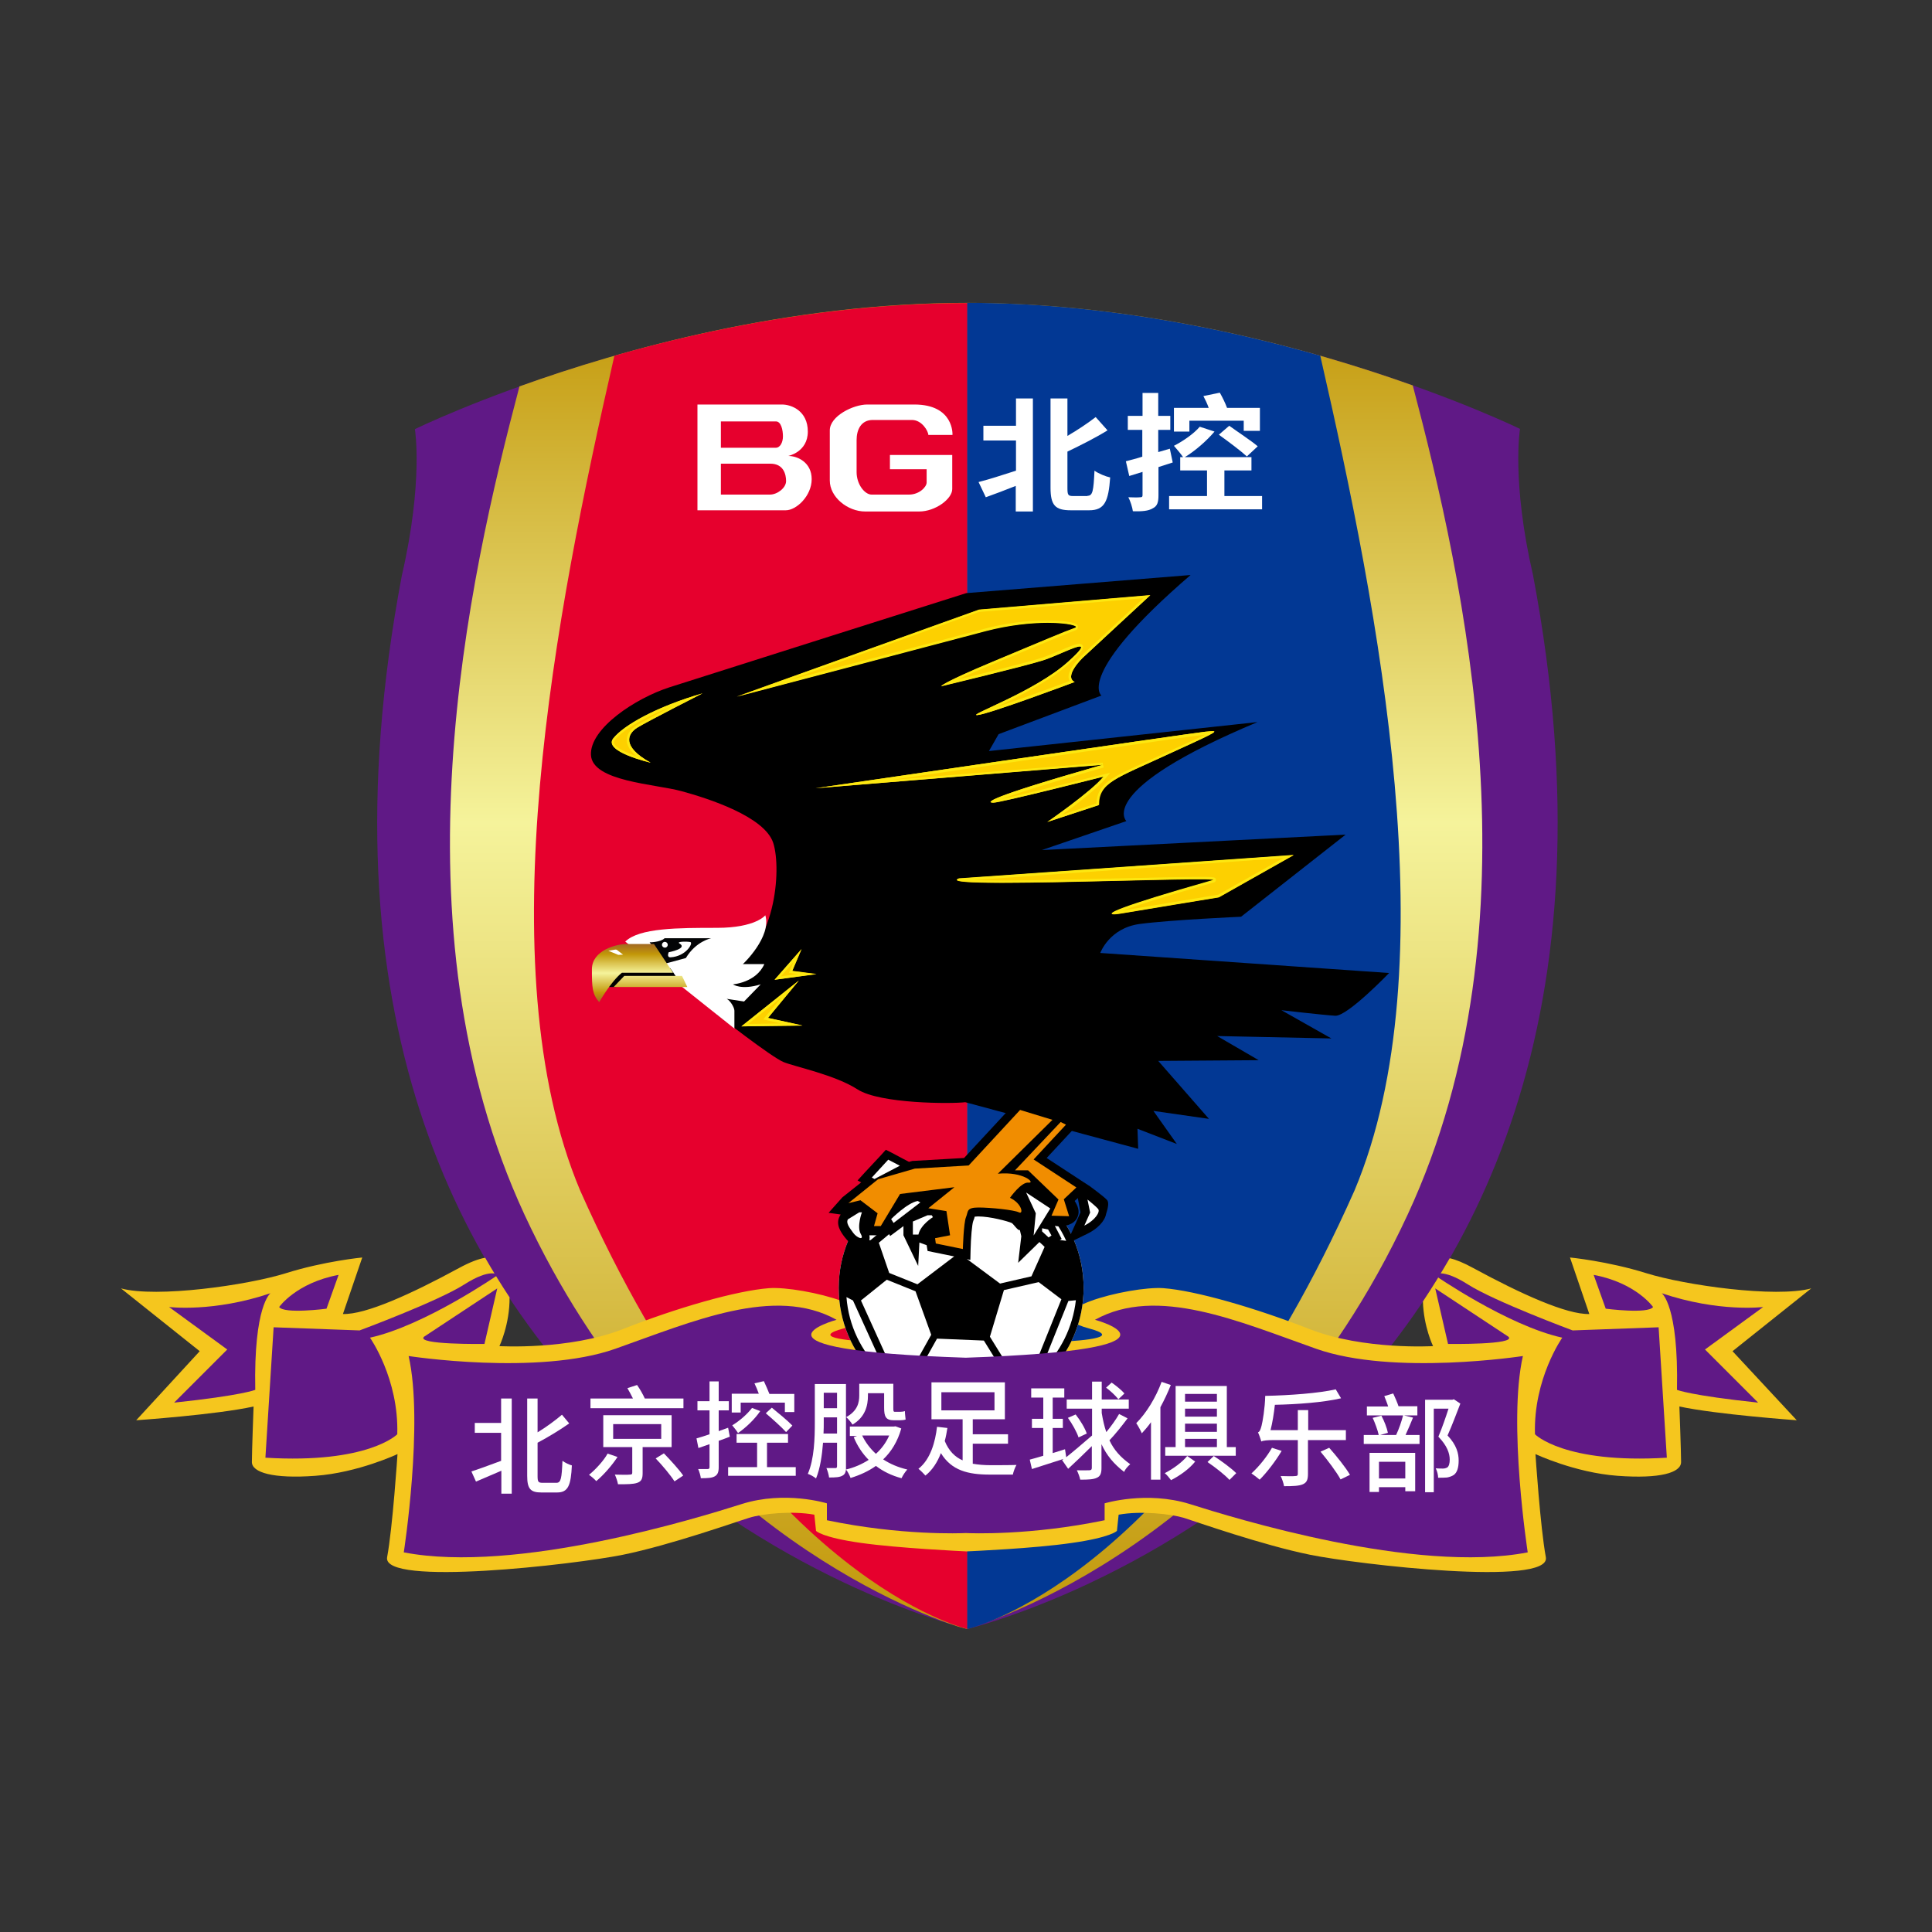
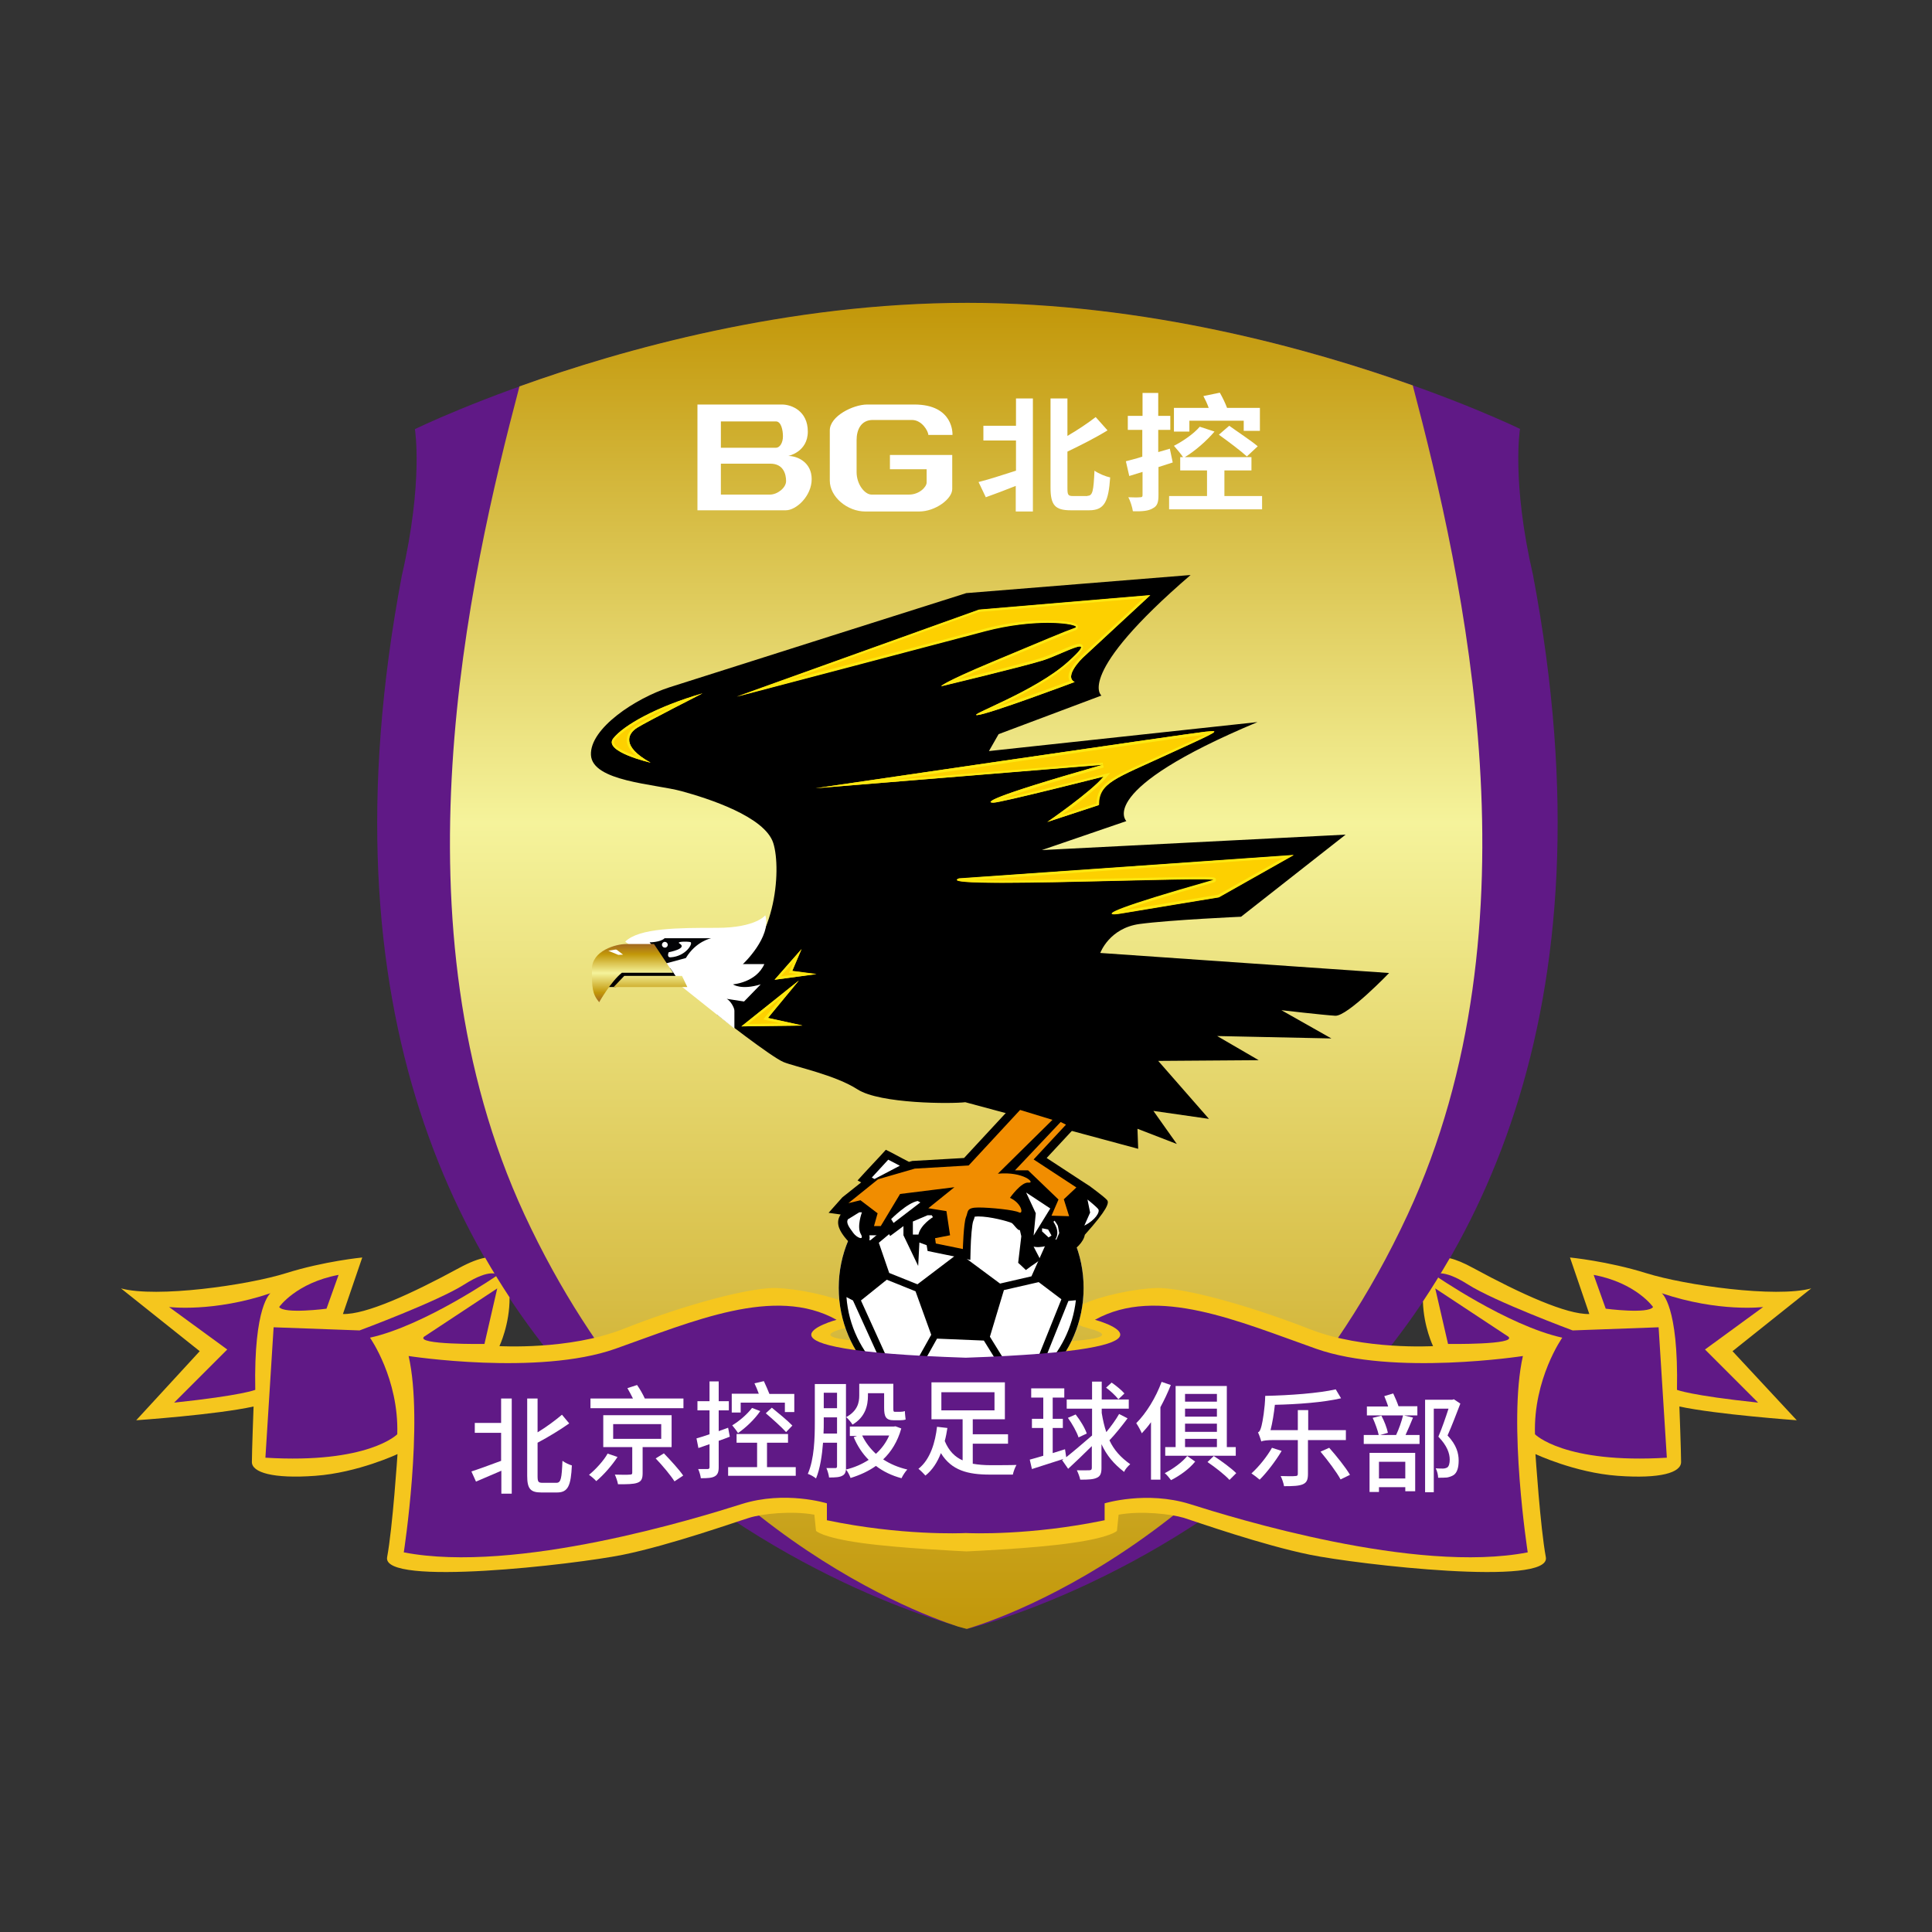
<svg xmlns="http://www.w3.org/2000/svg" version="1.1" x="0px" y="0px" viewBox="0 0 800 800" style="enable-background:new 0 0 800 800;" xml:space="preserve">
  <rect x="0" y="0" width="800" height="800" fill="#333333" stroke="none" />
  <style type="text/css">
	.st0{fill:#601986;}
	.st1{fill:url(#SVGID_1_);}
	.st2{fill:#E6002D;}
	.st3{fill:#023894;}
	.st4{fill:#FDD000;}
	.st5{fill:#FDE811;}
	.st6{fill:#FFFFFF;}
	.st7{fill:#030406;}
	.st8{fill:url(#SVGID_2_);}
	.st9{fill:#F5C61E;}
	.st10{fill:#F18D00;}
</style>
  <g>
    <g>
      <path class="st0" d="M634.8,238.2c-9-39-5.4-60.6-5.4-60.6S523,125.5,400.6,125.5s-228.8,52.2-228.8,52.2s3.6,21.6-5.4,60.6    C97.4,602.4,400.6,674.5,400.6,674.5S703.7,602.4,634.8,238.2z" />
      <linearGradient id="SVGID_1_" gradientUnits="userSpaceOnUse" x1="400.062" y1="674.505" x2="400.062" y2="125.495">
        <stop offset="0" style="stop-color:#C29709" />
        <stop offset="0.608" style="stop-color:#F5F39B" />
        <stop offset="1" style="stop-color:#C29709" />
      </linearGradient>
      <path class="st1" d="M217.2,503C275.6,628.7,376.7,667,396.6,673.5c1.9,0.5,3.2,0.9,3.7,1c5.6-1.6,119.3-35.1,182.6-171.6    c55.7-120,23.2-263.2,2.1-343.3c-42.3-15.1-110.5-34.2-184.4-34.2c-74.6,0-143.3,19.4-185.5,34.6    C193.9,240.2,161.6,383.1,217.2,503z" />
      <g>
-         <path class="st2" d="M254.4,147.3l-0.2,0.9c-24,104.9-53,251.8-14,344.7c69,155.2,153.1,179.7,159.9,181.5     c0.3,0.1,0.5,0.1,0.5,0.1V125.5C346,125.5,294.6,135.8,254.4,147.3z" />
-         <path class="st3" d="M560.9,492.9c39-92.9,10-239.8-14-344.7l-0.2-0.9c-40.2-11.5-91.6-21.9-146.2-21.9v549.1c0,0,0.2,0,0.5-0.1     C407.9,672.7,492,648.1,560.9,492.9z" />
-       </g>
+         </g>
    </g>
    <path d="M493,238.1l-92.9,7.5c0,0-108.9,34.5-122.9,39c-14,4.5-33,17-32.5,28c0.5,11,26.5,12,37.5,15s34.5,10.5,38,21.5   c3.5,11,1,44-19,53l-4.3,18c0,0,22.6,17.7,27.6,19.7c5,2,21.3,5.3,30.6,11.3c9.3,6,39,6,44.6,5.3l71.6,19.3l-0.3-8.3l16.3,6.3   l-9.7-13.7l23,3.3l-21-24l41.6-0.3L504,429l47.3,1l-20.7-11.7c0,0,17.3,2,22.3,2.3s22.3-17.7,22.3-17.7l-119.6-8.3   c0,0,3.7-10.3,16.3-12c12.7-1.7,42-3,42-3l43.3-34L431.4,352l35-12c0,0-13.3-12.7,54.3-41l-111.2,12l4-7l42.6-16   C456,288.1,445,279.4,493,238.1z" />
    <g>
      <g>
        <path class="st4" d="M290.9,287.1c0,0-23,11.7-27,14.2c-4,2.5-6.7,7.7,5.5,14.5c0,0-19.7-4.5-15.5-10     C258.2,300.3,271.9,292.6,290.9,287.1z" />
        <path class="st5" d="M278.4,292.4c-6.3,3.3-13,6.8-15,8.1c-2.5,1.6-3.9,3.7-3.9,6c0.1,2.2,1.4,4.4,4,6.6     c-4.3-1.5-8.5-3.4-9.2-5.3c-0.1-0.3-0.2-0.8,0.3-1.4C258.5,301.6,268.2,296.4,278.4,292.4 M290.9,287.1     c-19,5.5-32.7,13.2-37,18.7c-4.2,5.5,15.5,10,15.5,10c-12.2-6.7-9.5-12-5.5-14.5C267.9,298.8,290.9,287.1,290.9,287.1     L290.9,287.1z" />
      </g>
      <g>
        <path class="st4" d="M305.1,288.4l100.3-36l70.9-6l-28,26c0,0-8,7.7-3.3,10c0,0-35.6,13.3-40.3,13.7c-4.7,0.3,23.9-9.7,37.6-22.1     c13.7-12.4-2.2-3.2-10.5-0.6s-42.1,10.7-42.1,10.7s0.3-1.3,21.3-10.1s29.7-12.5,34-14c4.2-1.5-14.5-4.7-37,1.2     S305.1,288.4,305.1,288.4z" />
        <path class="st5" d="M473.5,247.7l-25.9,24c-0.6,0.6-5.6,5.5-5.1,9c0.1,0.4,0.2,0.9,0.5,1.3c-7.6,2.8-21.7,8-30.7,10.9     c8.5-4,22.3-10.7,30.5-18.2c5.7-5.2,5.9-6.3,5.6-7.2c-0.1-0.3-0.4-0.9-1.5-0.9c-1.4,0-4,1.1-8.2,2.9c-2.6,1.1-5.2,2.2-7.4,2.9     c-5.8,1.9-24.4,6.5-34.8,9c3.1-1.5,7.8-3.5,14.7-6.4c5.2-2.2,9.7-4,13.5-5.6c11.5-4.8,17.3-7.2,20.4-8.3c1.3-0.5,1.3-1.3,1.3-1.6     c-0.1-0.8-0.9-1.5-4.1-2c-2.3-0.4-5.4-0.6-8.7-0.6c-8.3,0-17.6,1.2-26.1,3.5c-14.8,4-55.4,14.6-81,21.3l78.8-28.3L473.5,247.7      M476.3,246.5l-70.9,6l-100.3,36c0,0,80.4-21.1,102.9-27.1c9.9-2.6,19-3.5,25.8-3.5c8.7,0,13.5,1.4,11.2,2.2     c-4.2,1.5-13,5.2-34,14s-21.3,10.1-21.3,10.1s33.8-8.1,42.1-10.7c5.1-1.6,13.1-5.8,15.3-5.8c1.4,0,0.5,1.6-4.8,6.3     c-13.4,12.2-41.3,22.1-37.8,22.1c0.1,0,0.1,0,0.2,0c4.7-0.3,40.3-13.7,40.3-13.7c-4.7-2.3,3.3-10,3.3-10L476.3,246.5L476.3,246.5     z" />
      </g>
      <g>
        <path class="st4" d="M337.7,326.4c0,0,154.6-22.7,161.3-23.4c6.7-0.7,6.3-0.7-15.3,9.3c-21.6,10-28.6,11.7-28.6,21l-21.3,7     c0,0,18.3-12.6,23.3-18.8c0,0-42.6,10.8-45.6,10.8s-3.7-1.7,45.3-15.7L337.7,326.4z" />
        <path class="st5" d="M499.2,304.1c-2.5,1.3-6.7,3.2-12.3,5.7l-3.7,1.7c-3,1.4-5.7,2.6-8.1,3.7c-14.9,6.7-20.8,9.4-21.1,17.5     l-14.3,4.7c5.9-4.2,14.8-11,18.1-15.1l1.9-2.3l-2.9,0.7c-14,3.5-34.1,8.5-42.1,10.2c4.9-1.9,16.3-5.7,42.3-13.1l-0.4-2l-87.9,7.2     c45.5-6.7,125.6-18.4,130.4-18.8L499.2,304.1C499.2,304.1,499.2,304.1,499.2,304.1 M502.1,302.8c-0.7,0-1.7,0.1-3.1,0.2     c-6.7,0.7-161.3,23.4-161.3,23.4l118.9-9.7c-49,14-48.3,15.7-45.3,15.7s45.6-10.8,45.6-10.8c-5,6.2-23.3,18.8-23.3,18.8l21.3-7     c0-9.3,7-11,28.6-21C500.9,304.5,504.6,302.8,502.1,302.8L502.1,302.8z" />
      </g>
      <g>
        <path class="st4" d="M397.1,363.8l138.6-9.7l-31,17.5c0,0-34.7,5.7-40.5,6.7c-5.7,1-12.2,0.5,38-13.7     C508.2,362.5,384.6,368.3,397.1,363.8z" />
        <path class="st5" d="M531.4,355.3l-27,15.2c-2.6,0.4-32.8,5.4-39.7,6.6c4.5-1.7,14.7-5.1,37.9-11.7c1-0.3,0.9-1.1,0.9-1.2     c-0.2-1-0.6-1.1-7-1.1c-6.9,0-18.6,0.3-32.1,0.6c-16.7,0.4-35.7,0.9-49.3,0.9c-5.4,0-9.3-0.1-11.9-0.2L531.4,355.3 M535.7,354     l-138.6,9.7c-3.7,1.3,4.6,1.8,17.9,1.8c24.5,0,66-1.5,81.4-1.5c4.5,0,6.8,0.1,5.8,0.4c-40.8,11.6-44.2,14.1-40.9,14.1     c0.8,0,1.9-0.1,2.9-0.3c5.7-1,40.5-6.7,40.5-6.7L535.7,354L535.7,354z" />
      </g>
      <g>
        <polygon class="st4" points="331.9,393 328.1,402 338.1,403.3 320.8,405.7    " />
        <path class="st5" d="M328.6,398.3l-1.4,3.3l-0.5,1.2l1.3,0.2l2.6,0.3l-7.3,1L328.6,398.3 M331.9,393l-11.2,12.7l17.3-2.3l-10-1.3     L331.9,393L331.9,393z" />
      </g>
      <g>
        <polygon class="st4" points="330.8,406 307,425 332.3,424.6 318,421.5    " />
        <path class="st5" d="M323.8,412.8l-6.7,8l-1,1.3l1.6,0.4l5.9,1.3l-13.8,0.2L323.8,412.8 M330.8,406L307,425l25.3-0.3l-14.3-3.2     L330.8,406L330.8,406z" />
      </g>
    </g>
    <g>
      <path class="st6" d="M316.9,379c0,0-4,5.2-20,5.2c-16,0-32.2,0-38,5.7l45.2,36c0,0,0-6.1,0-7.4s-1.7-4.2-3.2-4.9l7.2,1.1l6.9-7.1    c-8.1,2.5-11.5,0-11.5,0s9.6-0.7,13-8.4h-8.9C307.6,399.3,319.6,387.9,316.9,379z" />
      <path class="st7" d="M275.2,388.5c-1.7,1.7-6.2,1.7-6.2,1.7l6.9,8.7l8.1-2.2c4.2-7,10.5-8.2,10.5-8.2H275.2z M275.3,392.4    c-0.6,0-1.2-0.5-1.2-1.2c0-0.6,0.5-1.2,1.2-1.2c0.6,0,1.2,0.5,1.2,1.2C276.5,391.9,276,392.4,275.3,392.4z M277.7,396.4    c-1.8,0.1-0.8-2.1-0.8-2.1s8-1.5,4.5-3.6c-1.6-0.9,3.2-0.9,4.5-0.6C287.1,390.5,284.1,396,277.7,396.4z" />
    </g>
    <g>
      <g>
        <polygon points="278.8,402.7 280.4,405.1 258.7,405.1 255.1,408.7 249.7,408.7 257.5,400.9 277.5,400.9    " />
        <linearGradient id="SVGID_2_" gradientUnits="userSpaceOnUse" x1="264.855" y1="414.988" x2="264.855" y2="390.882">
          <stop offset="0" style="stop-color:#A26823" />
          <stop offset="0.163" style="stop-color:#C29709" />
          <stop offset="0.5" style="stop-color:#F5F39B" />
          <stop offset="0.826" style="stop-color:#C29709" />
          <stop offset="1" style="stop-color:#A26823" />
        </linearGradient>
        <path class="st8" d="M270.8,390.9l7.9,11.9h-21.2c-4.6,3.7-9.4,12.2-9.4,12.2c-2.9-3.5-3-6-3-13.7c0-7.7,10-10.4,14.2-10.4H270.8     z M254.1,408.7h30.5l-2.2-4.6h-23.9L254.1,408.7z" />
      </g>
      <path class="st6" d="M251.9,393.7l2.9-0.5c0.2,0,0.4,0,0.6,0.1l2.6,2l-1.9,0.1c-0.1,0-0.2,0-0.3-0.1L251.9,393.7z" />
    </g>
    <path class="st9" d="M717.4,559.5l32.6-26c-14.7,4-52.3-1.3-68.3-6.3c-16-5-31.6-6.5-31.6-6.5l8,23.4c-9.3,0.3-28.3-8.3-48-19   c-4-2.2-7.2-3.5-9.8-4.1c-3.6,6.2-7.3,12.2-11.1,17.9c0.3,10.5,4.2,18.5,4.2,18.5s-28.7,1.7-51-7c-22.2-8.7-47.2-16-60.7-17   c-13.5-1-56.7,9.7-30.7,16.7c25.4,6.8-47.6,6.2-50.8,6.2v0c0,0,0,0-0.1,0c0,0-0.1,0-0.1,0v0c-3.3,0-76.2,0.7-50.8-6.2   c26-7-17.2-17.7-30.7-16.7c-13.5,1-38.5,8.2-60.7,17c-22.2,8.7-51,7-51,7s4.3-9,4.2-20.2c-3.5-5.3-6.9-10.8-10.1-16.4   c-2.8,0.5-6.3,1.8-10.9,4.3c-19.7,10.7-38.6,19.3-48,19l8-23.4c0,0-15.7,1.5-31.6,6.5c-16,5-53.6,10.3-68.3,6.3l32.6,26l-26.3,28.6   c0,0,33.3-2.3,48.6-5.7c0,0-0.7,18.7-0.7,23c0,4.3,8.7,7,26.3,5.7c17.7-1.3,34-9,34-9s-2,30.4-4.3,42.7c-2.3,12.3,77.9,3,97.6-1   c19.7-4,47-13.7,52.3-15.3c5.3-1.7,17.7-3,27-1.3l0.7,6.7c0,0,2.3,2.7,18.7,5c15.7,2.2,41.6,3.4,43.5,3.5v0c0,0,0,0,0.1,0   c0,0,0.1,0,0.1,0v0c1.9-0.1,27.8-1.2,43.5-3.5c16.3-2.3,18.7-5,18.7-5l0.7-6.7c9.3-1.7,21.6-0.3,27,1.3   c5.3,1.7,32.6,11.3,52.3,15.3c19.7,4,99.9,13.3,97.6,1c-2.3-12.3-4.3-42.7-4.3-42.7s16.3,7.7,34,9c17.7,1.3,26.3-1.3,26.3-5.7   c0-4.3-0.7-23-0.7-23c15.3,3.3,48.6,5.7,48.6,5.7L717.4,559.5z" />
    <g>
      <circle class="st6" cx="398" cy="533.3" r="50.7" />
      <path d="M398,482.6c-28,0-50.7,22.7-50.7,50.7c0,28,22.7,50.7,50.7,50.7s50.7-22.7,50.7-50.7C448.7,505.3,426,482.6,398,482.6z     M441.5,513.8l-4.7-0.6l-15.9-15.9l-3.9-7.8C427.9,494.3,436.6,503,441.5,513.8z M418,566.6l-8.1-13.1l5.8-19.3l14.4-3.3l9.4,7.1    l-10.6,26.4L418,566.6z M367.9,563.6l-11.4-25.1l10.7-8.6l11.9,4.8l6.5,18l-7.1,12.7L367.9,563.6z M379.9,531.8l-11.7-4.7    l-4.3-12.5l21.3-17.8l13.9,4.6l-3,18.1L379.9,531.8z M402,502.1l16.2-3.2l15.3,15.3l-6.4,14.3l-13,3L399,520.3L402,502.1z     M390.9,486.1l-6.4,7.4l-24,20l-6.2,0.7C360.7,499.5,374.4,488.6,390.9,486.1z M350.5,537.1l2.7,1.4l12.1,26.6l-0.6,2.3    C356.7,559.6,351.4,549,350.5,537.1z M385.1,579.2l2.7-2.7l-6.8-9.7l7-12.5l19.4,0.8l8.3,13.4l-5,7.6l4.1,1.8    c-5.2,2-10.9,3.1-16.8,3.1C393.5,581,389.2,580.4,385.1,579.2z M431.5,567.2l-0.3-0.6l11.2-27.9l3.1-0.3    C444.2,549.7,439.1,559.7,431.5,567.2z" />
    </g>
    <g>
-       <path d="M458.4,496.9c-1.1-1.3-7.1-5.7-7.1-5.7l-3.7-2.4l-14.2-9.3l10.5-11.3l3.2-3.4l-4.2-2.1l-0.6-0.3l0.3-0.3l-2.5-0.7    l-1.8-0.9l-0.3,0.3l-1.1-0.3l-13.7-4l-2.1-0.6l-1.5,1.6l-20.4,22l-20.9,1.2l-0.4,0l-0.4,0.1l-1.1,0.3l-2.5-1.3l-4.7-2.5l-2.4-1.2    l-1.8,2l-6.9,7.4l-3,3.3l1.5,0.8l-7.8,6.2l-5.7,6.4l5,0.7l-0.4,0.7c-1.8,3.4,0.5,6.6,2,8.6c0.2,0.2,0.3,0.4,0.5,0.6    c1.3,1.7,3.7,3.6,6,3.6c1.5,0,2.7-0.7,3.4-1.9c0.5-0.9,0.6-1.9,0.4-3h1.6h2.8h2l1-1.7l0,0l1.2,2l3.1-2.3l2.4-1.8v3.8l6.1,12.7    l0.5-9.7l3,1.1l0.4,2.4l2.4,0.5l11.2,2.3l4.1,0.9l0.1-4.2c0.1-4.8,0.6-10.7,1.1-11.9c0.3-0.7,0.5-1.3,0.6-1.8    c0.3,0,0.8-0.1,1.4-0.1c5.1,0,12.3,2,13.9,2.7c0.7,0.3,2.7,3.5,3.4,2.9l0.6,2.6l-1.3,11l8.8-8.6l1.1,1l2.1,2l2.3-1.7l1.2-0.8    l2.5-1.8l-1.4-2.7l-1.3-2.5l-0.1-0.2c0.5,0.1,1,0.2,1.6,0.2c0.1,0,0.3,0,0.5,0c1.4-0.1,5.8-0.3,7.3-3.9c1-2.3,0.1-4.6-1.2-6.6    l1.3-1.2l0.3,1.6l0.8,4.3l-1.9,4.4l-3.9,8.7l8.6-4.2c4.2-2,7.3-5.3,7.8-8.2C458.6,500.8,459.4,498,458.4,496.9z" />
+       <path d="M458.4,496.9c-1.1-1.3-7.1-5.7-7.1-5.7l-3.7-2.4l-14.2-9.3l10.5-11.3l3.2-3.4l-4.2-2.1l-0.6-0.3l0.3-0.3l-2.5-0.7    l-1.8-0.9l-0.3,0.3l-1.1-0.3l-13.7-4l-2.1-0.6l-1.5,1.6l-20.4,22l-20.9,1.2l-0.4,0l-0.4,0.1l-1.1,0.3l-2.5-1.3l-4.7-2.5l-2.4-1.2    l-1.8,2l-6.9,7.4l-3,3.3l1.5,0.8l-7.8,6.2l-5.7,6.4l5,0.7l-0.4,0.7c-1.8,3.4,0.5,6.6,2,8.6c0.2,0.2,0.3,0.4,0.5,0.6    c1.3,1.7,3.7,3.6,6,3.6c1.5,0,2.7-0.7,3.4-1.9c0.5-0.9,0.6-1.9,0.4-3h1.6h2.8h2l1-1.7l0,0l1.2,2l3.1-2.3l2.4-1.8v3.8l6.1,12.7    l0.5-9.7l3,1.1l0.4,2.4l2.4,0.5l11.2,2.3l4.1,0.9l0.1-4.2c0.1-4.8,0.6-10.7,1.1-11.9c0.3-0.7,0.5-1.3,0.6-1.8    c0.3,0,0.8-0.1,1.4-0.1c5.1,0,12.3,2,13.9,2.7c0.7,0.3,2.7,3.5,3.4,2.9l0.6,2.6l-1.3,11l1.1,1l2.1,2l2.3-1.7l1.2-0.8    l2.5-1.8l-1.4-2.7l-1.3-2.5l-0.1-0.2c0.5,0.1,1,0.2,1.6,0.2c0.1,0,0.3,0,0.5,0c1.4-0.1,5.8-0.3,7.3-3.9c1-2.3,0.1-4.6-1.2-6.6    l1.3-1.2l0.3,1.6l0.8,4.3l-1.9,4.4l-3.9,8.7l8.6-4.2c4.2-2,7.3-5.3,7.8-8.2C458.6,500.8,459.4,498,458.4,496.9z" />
      <g>
        <path class="st10" d="M422.4,459.6l-21.3,23l-22.3,1.3l-15.2,4.4l-12.3,9.9l5-1.2l7.1,5.4l-1.5,5.3h2.8l8-13.3l22.5-2.8     l-10.8,8.7l7.5,1.2l1.5,10l-6.2,1.2l0.3,2.2l11.2,2.3c0,0,0.3-10.8,1.3-13.2c1-2.3,0-4,5.2-4c5,0,14.7,1,16.7,2s1.3-3.7-3.7-6     c0,0,4.7-6.7,7.7-6.3c3,0.3-2-4.7-12.7-3.7l22.6-22.3L422.4,459.6z" />
        <polygon class="st10" points="439.2,464.6 420.3,484.6 425.7,484.6 438.3,496.7 435.4,503.4 442.7,503.6 440.5,496.6      445.7,491.7 428,480.1 441.4,465.7    " />
        <g>
          <polygon class="st6" points="424.9,493.8 434.9,500.4 428,511.6 428.9,502.4     " />
          <path class="st6" d="M450.3,496.7c0,0,3.4,2.7,4.4,3.9c1,1.1-1.1,4.6-5.7,6.9l2.4-5.4L450.3,496.7z" />
          <polygon class="st6" points="431.5,508.6 434,509.1 435.4,511.6 434.2,512.4 431.5,509.9     " />
          <path class="st6" d="M378,505.8l6.1-2.6h1.7l0.5,0.8c0,0-5.1,3.1-6,7.2H378V505.8z" />
          <path class="st6" d="M369,504.8c0,0,6.6-6.7,11-7.5l1.1,0.6l-11.1,8.5L369,504.8z" />
          <path class="st6" d="M351.1,504.9l4.7-2.9h1.1c0,0-2.2,5.9-0.5,8.9c1.7,3-1.6,1.7-3.1-0.4C351.8,508.4,350.2,506.5,351.1,504.9z      " />
          <polygon class="st6" points="361,487.6 367.8,480.2 372.6,482.7 362.1,488.2     " />
        </g>
      </g>
    </g>
    <g>
      <path class="st0" d="M70,541.2c0,0,18.3,2.3,42-5.7c0,0-7,5-6.3,40c0,0-5.3,2.3-33.6,5.3l22-22L70,541.2z" />
      <path class="st0" d="M115.6,541.2c0,0,7-10,24.6-13.3l-5,14C135.3,541.9,117.6,544.2,115.6,541.2z" />
      <path class="st0" d="M113.3,549.6l35.6,1.3c0,0,32.3-12,43.3-19s14-4,14-4s-30.3,21-53,26c0,0,12,17,11.3,40c0,0-12,12.3-54.6,9.7    L113.3,549.6z" />
      <path class="st0" d="M175.6,553.5l30.3-20l-5.3,23C200.6,556.5,171.9,556.9,175.6,553.5z" />
      <path class="st0" d="M630.6,561.5c0,0-53.6,8.3-85.6-3c-32-11.3-65.9-26.3-91.6-12c0,0,45.6,12.3-53.5,15.7    c-99.1-3.3-53.5-15.7-53.5-15.7c-25.6-14.3-59.6,0.7-91.6,12c-32,11.3-85.6,3-85.6,3c6.3,27.6-2,81.3-2,81.3    c46.6,9,121.9-14.3,139.9-20c18-5.7,35.3-0.3,35.3-0.3v7c30.7,6.4,55.6,5.4,57.5,5.3c1.9,0.1,26.7,1.1,57.5-5.3v-7    c0,0,17.3-5.3,35.3,0.3c18,5.7,93.3,29,139.9,20C632.6,642.8,624.3,589.2,630.6,561.5z" />
      <path class="st0" d="M730.1,541.2c0,0-18.3,2.3-42-5.7c0,0,7,5,6.3,40c0,0,5.3,2.3,33.6,5.3l-22-22L730.1,541.2z" />
      <path class="st0" d="M684.5,541.2c0,0-7-10-24.6-13.3l5,14C664.9,541.9,682.5,544.2,684.5,541.2z" />
      <path class="st0" d="M686.8,549.6l-35.6,1.3c0,0-32.3-12-43.3-19c-11-7-14-4-14-4s30.3,21,53,26c0,0-12,17-11.3,40    c0,0,12,12.3,54.6,9.7L686.8,549.6z" />
      <path class="st0" d="M624.6,553.5l-30.3-20l5.3,23C599.6,556.5,628.2,556.9,624.6,553.5z" />
    </g>
    <g>
      <path class="st6" d="M207.6,579.1h4.3v39.4h-4.3V609c-3.7,1.6-7.4,3.2-10.5,4.5l-1.9-4.2c3.1-1,7.7-2.7,12.3-4.4v-11.6h-10.9v-4.1    h10.9V579.1z M230.4,614c1.9,0,2.2-1.9,2.5-9.1c1.1,0.8,2.8,1.6,3.9,1.9c-0.4,8.2-1.5,11.2-6.1,11.2h-6.6c-4.5,0-5.8-1.6-5.8-6.9    v-32h4.3v14c3.8-2.3,7.5-5.1,10.1-7.3l3,3.6c-3.8,2.7-8.6,5.6-13.1,8v13.8c0,2.4,0.3,2.8,2.1,2.8H230.4z" />
      <path class="st6" d="M255.7,603.3c-2.3,3.5-5.7,7.4-8.8,10c-0.7-0.8-2.1-2-3-2.6c2.8-2.3,6.1-5.9,7.7-8.8L255.7,603.3z M283,579.1    v4h-38.5v-4h17.6c-0.7-1.4-1.6-3.1-2.3-4.3l4-1.3c1.2,1.7,2.5,4,3.2,5.6H283z M266.1,599.3V610c0,2.3-0.5,3.4-2.2,4    c-1.7,0.6-4.3,0.6-8,0.6c-0.2-1.2-0.8-2.9-1.3-4c2.6,0.1,5.4,0.1,6.2,0c0.8,0,1-0.2,1-0.8v-10.6h-12v-13.2h28.3v13.2H266.1z     M253.9,595.8h19.9v-6.1h-19.9V595.8z M274.9,601.8c2.7,2.8,6.3,6.7,8,9.2l-3.6,2.4c-1.6-2.5-5-6.6-7.8-9.5L274.9,601.8z" />
      <path class="st6" d="M302.2,594.9c-1.5,0.6-3.1,1.2-4.6,1.7v10.9c0,2-0.4,3.1-1.6,3.8c-1.2,0.7-3,0.8-5.8,0.8    c-0.1-1-0.6-2.7-1.1-3.8c1.7,0,3.4,0,3.9,0c0.5,0,0.8-0.2,0.8-0.8V598l-4.6,1.6l-0.8-4c1.5-0.4,3.4-1,5.4-1.7V584h-5v-3.8h5v-8.2    h3.8v8.2h4.2v3.8h-4.2v8.6l3.9-1.4L302.2,594.9z M329.5,607.5v3.6h-28v-3.6h12v-10.1H305v-3.6h21.3v3.6h-8.7v10.1H329.5z     M306.8,584.9H303v-7.8h11.2c-0.5-1.4-1.2-3.1-1.8-4.3l3.9-0.9c0.8,1.7,1.7,3.8,2.3,5.3h10.3v7.5H325v-3.9h-18.3V584.9z     M314.8,584.3c-2.3,3.4-6,6.9-9.2,9.1c-0.4-0.7-1.7-2.4-2.4-3.2c3-1.8,6.2-4.6,8.2-7.2L314.8,584.3z M319.6,582.9    c2.7,2.2,6.6,5.4,8.5,7.4l-2.6,2.7c-1.8-2-5.6-5.4-8.4-7.8L319.6,582.9z" />
      <path class="st6" d="M373.2,591.5c-1.5,5.4-4.2,9.7-7.5,12.8c2.9,1.9,6.2,3.3,10,4.2c-0.8,0.8-1.9,2.5-2.4,3.6    c-4.1-1.1-7.6-2.8-10.6-5.1c-3.1,2.2-6.6,3.8-10.5,5c-0.4-1.1-1.2-2.7-1.9-3.5c-0.1,1.2-0.5,2-1.4,2.5c-1.2,0.7-2.8,0.8-5.6,0.8    c-0.1-1-0.6-2.8-1.1-3.9c1.7,0,3.2,0,3.7,0c0.5,0,0.7-0.2,0.7-0.8v-9.7h-5.8c-0.4,5.2-1.2,10.7-2.9,14.8c-0.8-0.7-2.4-1.6-3.4-1.9    c2.7-6.2,2.9-14.9,2.9-21.4v-15.8h12.9v34.2c0,0.4,0,0.8,0,1.2c3.4-0.8,6.6-2.2,9.4-4c-2.6-2.6-4.7-5.8-6.2-9.4l1.4-0.5h-3v-3.9    h18.2l0.7-0.1L373.2,591.5z M346.6,593.5v-6.6h-5.5v1.9c0,1.5,0,3.1-0.1,4.8H346.6z M341.1,576.7v6.4h5.5v-6.4H341.1z     M359.4,577.9c0,4.1-1.1,8.9-6.4,12c-0.5-0.9-1.9-2.5-2.6-3.1c4.7-2.6,5.4-6,5.4-9V573h14.1v9.9c0,1.2,0,1.7,0.6,1.7h2.3    c0.5,0,1.4-0.1,1.9-0.3c0,1.1,0.2,2.5,0.3,3.5c-0.6,0.2-1.5,0.3-2.3,0.3h-2.6c-3.3,0-4-1.5-4-5.2v-6h-6.7V577.9z M357,594.4    c1.4,2.9,3.3,5.4,5.7,7.6c2.3-2.1,4.2-4.6,5.5-7.6H357z" />
      <path class="st6" d="M402.8,606.1c2.3,0.4,4.7,0.6,7.3,0.6c1.6,0,8.7,0,10.8-0.1c-0.6,1-1.3,2.9-1.5,4h-9.5    c-9.1,0-15.9-1.7-20.3-8.9c-1.4,3.7-3.5,7-6.4,9.3c-0.7-0.8-2.1-2.2-2.9-2.8c5-3.9,7-11.2,7.7-17.4l4.3,0.5    c-0.3,1.8-0.6,3.6-1.1,5.4c1.7,4.1,4.2,6.6,7.4,8v-17h-12.9v-15.3h30.4v15.3h-13.3v6.2h14.6v3.9h-14.6V606.1z M389.8,584h22v-7.5    h-22V584z" />
      <path class="st6" d="M466.9,587.3c-2.3,3.1-5.2,6.7-7.5,9.1c1.9,4.1,4.7,7.1,8.6,9.9c-0.9,0.8-2.1,2-2.5,3.2    c-4.3-3.3-7.3-6.9-9.4-11.5v9.9c0,2.2-0.5,3.4-1.9,4c-1.4,0.7-3.5,0.8-6.9,0.8c-0.2-1.1-0.9-2.9-1.4-3.9c2.4,0.1,4.5,0,5.2,0    c0.7,0,1-0.3,1-1v-9c-3.4,3.4-6.9,6.7-9.8,9.4l-2.5-3.6l0.6-0.5c-4.6,1.5-9.3,3-13.1,4.2l-0.9-3.9c1.6-0.4,3.5-1,5.6-1.6v-11.5    h-4.7v-3.8h4.7v-8.8H427v-3.8h13.7v3.8h-4.8v8.8h4.2v3.8h-4.2v10.4l5.1-1.6l0.5,3.3c2.9-2.3,7-5.8,10.7-9v-11.1h-10.5v-3.8h10.5    v-7.4h4v7.4h11.2v3.8h-11.2v1.8c0.5,3,1.1,5.6,1.9,7.9c1.9-2.3,4-5.2,5.3-7.5L466.9,587.3z M445.4,585.7c1.9,2.4,3.9,5.7,4.6,7.9    l-3.4,1.6c-0.7-2.2-2.6-5.6-4.4-8.1L445.4,585.7z M463.1,579.4c-1.1-1.4-3.3-3.5-5.1-4.8l2.3-2.1c1.9,1.3,4.2,3.2,5.3,4.5    L463.1,579.4z" />
      <path class="st6" d="M484.8,573.5c-1.2,3.1-2.7,6.2-4.3,9.2v30h-3.9v-23.8c-1.2,1.7-2.5,3.2-3.8,4.6c-0.4-1-1.6-3.2-2.3-4.2    c4.2-4.2,8.1-10.6,10.5-17.1L484.8,573.5z M494.9,605.2c-2.5,3.1-6.3,5.8-10,7.7c-0.6-0.8-1.7-2.2-2.6-2.9    c3.5-1.8,7.2-4.5,9.3-7.1L494.9,605.2z M486.8,599.2v-25.3H508v25.3h3.7v3.6h-29.2v-3.6H486.8z M490.7,577.2v3.2h13.2v-3.2H490.7z     M503.9,583.3h-13.2v3.3h13.2V583.3z M490.7,589.5v3.4h13.2v-3.4H490.7z M490.7,599.2h13.2v-3.4h-13.2V599.2z M502.6,602.9    c3.1,2,7.3,5.1,9.3,7.1l-2.8,2.8c-1.9-2.1-6-5.3-9.1-7.4L502.6,602.9z" />
      <path class="st6" d="M530.7,600.8c-2.5,4.2-6.1,8.9-9.1,11.9c-0.8-0.7-2.5-2-3.4-2.6c3-2.7,6.4-6.9,8.5-10.6L530.7,600.8z     M541.6,596.2v14.1c0,2.4-0.5,3.6-2.1,4.3c-1.6,0.7-4,0.8-7.8,0.8c-0.2-1.2-0.8-3-1.4-4.2c2.7,0.1,5.3,0.1,6,0    c0.8,0,1.1-0.2,1.1-0.9v-14h-9.8c-2.7,0-4.8,0.2-5.3,0.6c-0.3-0.9-0.9-2.8-1.4-3.8c0.7-0.2,1.1-1.2,1.5-2.8    c0.4-1.5,1.4-7.2,1.5-12.3c10.1-0.2,22.2-1.1,29.2-2.7l2.2,3.7c-7.3,1.7-18,2.5-27.4,2.7c-0.4,3.6-1,7.4-1.8,10.5h11.3v-8.3h4.3    v8.3h15.6l0,4.1H541.6z M550.4,599.5c3,3.4,6.8,8.1,8.6,11.2l-3.9,1.9c-1.6-3-5.3-7.9-8.3-11.5L550.4,599.5z" />
      <path class="st6" d="M585.1,587c-1,2.4-2.1,5.1-3.1,7.2h5.8v3.7h-23.1v-3.7h6.2c-0.4-1.9-1.5-4.9-2.5-7.1l3.6-0.9    c1.2,2.2,2.3,5.1,2.7,7.1l-3.2,0.9h6.6c1.1-2.3,2.3-5.7,2.9-8.2L585.1,587z M586.9,586.1H566v-3.7h8.8c-0.4-1.4-1.1-3-1.6-4.3    l3.7-1.1c0.8,1.7,1.7,3.8,2.2,5.3h7.8V586.1z M567.1,601.6H586v15.9h-4.1v-1.7H571v2h-3.9V601.6z M571,605.3v6.9h10.9v-6.9H571z     M604.7,581.2c-1.6,4.1-3.5,9.2-5.3,13.2c3.8,4,4.6,7.5,4.6,10.4c0,2.8-0.6,5-2.1,6c-0.8,0.5-1.7,0.8-2.7,1    c-1.1,0.1-2.4,0.1-3.7,0.1c0-1.1-0.4-2.8-1-3.9c1.2,0.1,2.2,0.1,3,0.1c0.7,0,1.3-0.2,1.7-0.4c0.8-0.5,1.1-1.8,1.1-3.3    c0-2.6-1.1-5.8-4.7-9.5c1.5-3.5,3.1-8.2,4.2-11.6h-6.1v34.6h-3.6v-38.3h11.3l0.6-0.2L604.7,581.2z" />
    </g>
    <g>
      <path class="st6" d="M420.6,165h7.1v46.8h-7.1v-10.6c-4.3,1.7-8.7,3.4-12.4,4.7l-3-6.3c3.9-1,9.7-2.8,15.5-4.7v-12.5h-13.5v-6.1    h13.5V165z M450.3,205.3c2.2,0,2.5-2.1,2.9-10.4c1.7,1.2,4.6,2.4,6.5,2.8c-0.7,9.9-2.3,13.6-8.7,13.6h-7.6c-6.5,0-8.4-2.1-8.4-9.4    v-36.9h7v15.5c4.3-2.5,8.6-5.4,11.7-7.8l4.9,5.5c-5,3.1-11,6.1-16.6,8.8v15.1c0,2.9,0.3,3.3,2.4,3.3H450.3z" />
    </g>
    <g>
      <path class="st6" d="M485.6,191.5c-1.9,0.6-4,1.3-5.9,1.9v11.7c0,2.9-0.5,4.5-2.4,5.4c-1.8,1.1-4.4,1.3-8.2,1.2    c-0.2-1.5-1-4.2-1.9-5.8c2.2,0.1,4.2,0.1,4.9,0c0.8,0,1-0.2,1-0.9v-9.6l-5.5,1.7l-1.4-6.1c1.9-0.5,4.3-1.1,6.8-1.9v-11.1H467v-5.8    h6.1v-9.5h6.5v9.5h5v5.8h-5v9.2l4.8-1.4L485.6,191.5z M522.6,205.4v5.5h-38.5v-5.5h15.7v-10.6h-11.1v-5.5h1.2    c-0.9-1.3-2.8-3.6-3.8-4.7c3.9-2,8.2-5,10.7-7.9l6.1,2c-3.2,3.8-8,8-12.3,10.6h27.6v5.5H507v10.6H522.6z M492.5,178.7h-6.4v-9.8    h14.4c-0.6-1.7-1.4-3.4-2.2-4.9l6.8-1.4c1.1,1.9,2.3,4.4,3,6.3h13.6v9.5H515v-4.2h-22.5V178.7z M509,176.3    c3.6,2.6,9.1,6.2,11.8,8.5l-4.5,4.2c-2.5-2.3-7.7-6.2-11.6-9L509,176.3z" />
    </g>
    <path class="st6" d="M326.4,188.8c0,0,8.1-1.6,8.1-10.1c0-8.5-6.7-11.2-10.7-11.2c-4,0-35,0-35,0v43.8c0,0,32.3,0,36.6,0   c4.3,0,10.7-5.9,10.7-12.9C336.1,191.5,330.3,188.8,326.4,188.8z M298.5,174.5c0,0,20.7,0,22.8,0c2.2,0,2.9,3.7,2.9,6.2   s-1.2,4.7-2.9,4.7c-1.7,0-22.8,0-22.8,0V174.5z M318.8,204.8c-3.1,0-20.3,0-20.3,0V192c0,0,15,0,20.5,0c5.5,0,6.5,4.5,6.5,7.2   C325.5,202,321.9,204.8,318.8,204.8z" />
    <path class="st6" d="M394.4,180c0,0,0.7-12.5-15.8-12.5s-13.7,0-19.5,0s-15.5,4.8-15.5,10.7c0,5.8,0,14,0,20.8s7.3,12.8,14.7,12.8   c7.3,0,15.7,0,22.3,0c6.7,0,13.7-5.2,13.7-9.3s0-14.1,0-14.1h-25.8v5.9h15.2c0,0,0,3.7,0,5.5c0,1.8-3,5-7.3,5c-4.3,0-12.7,0-15.5,0   s-6.2-4.2-6.2-9.3s0-9.2,0-13.3c0-4.2,1.8-8.3,6.7-8.3c4.8,0,12,0,16.2,0c4.2,0,6.8,4.7,6.8,6.2H394.4z" />
  </g>
</svg>